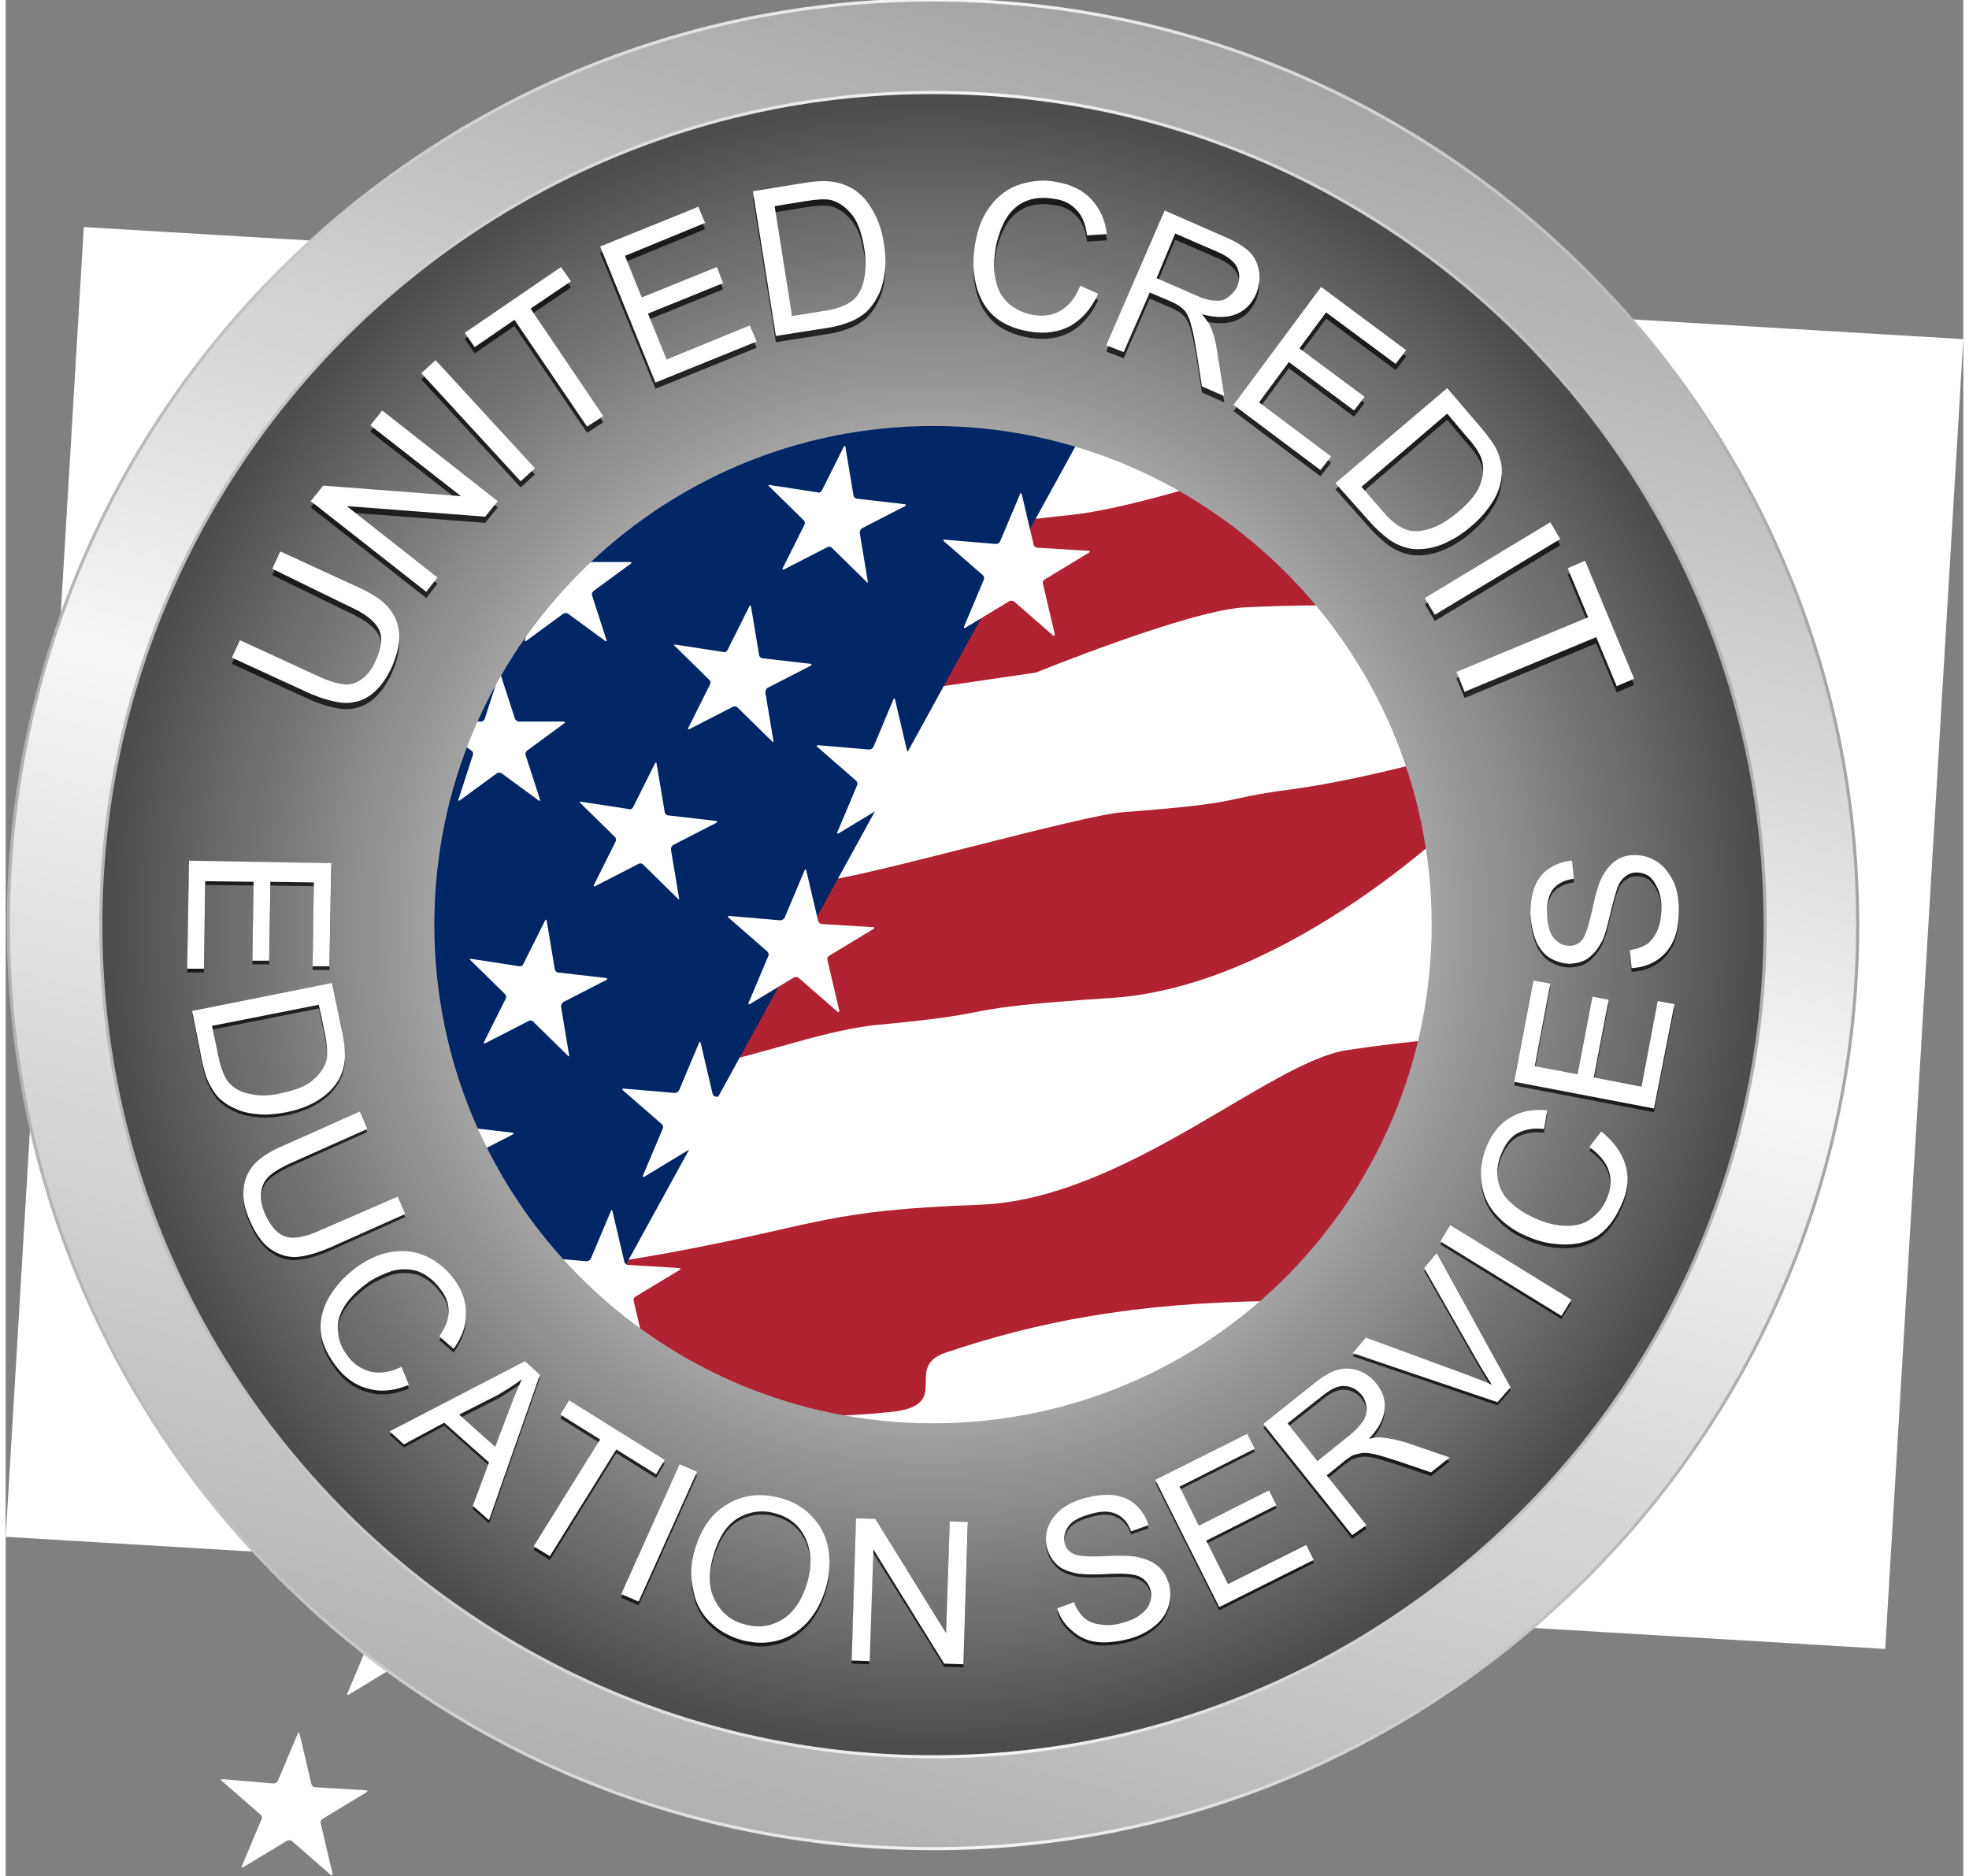
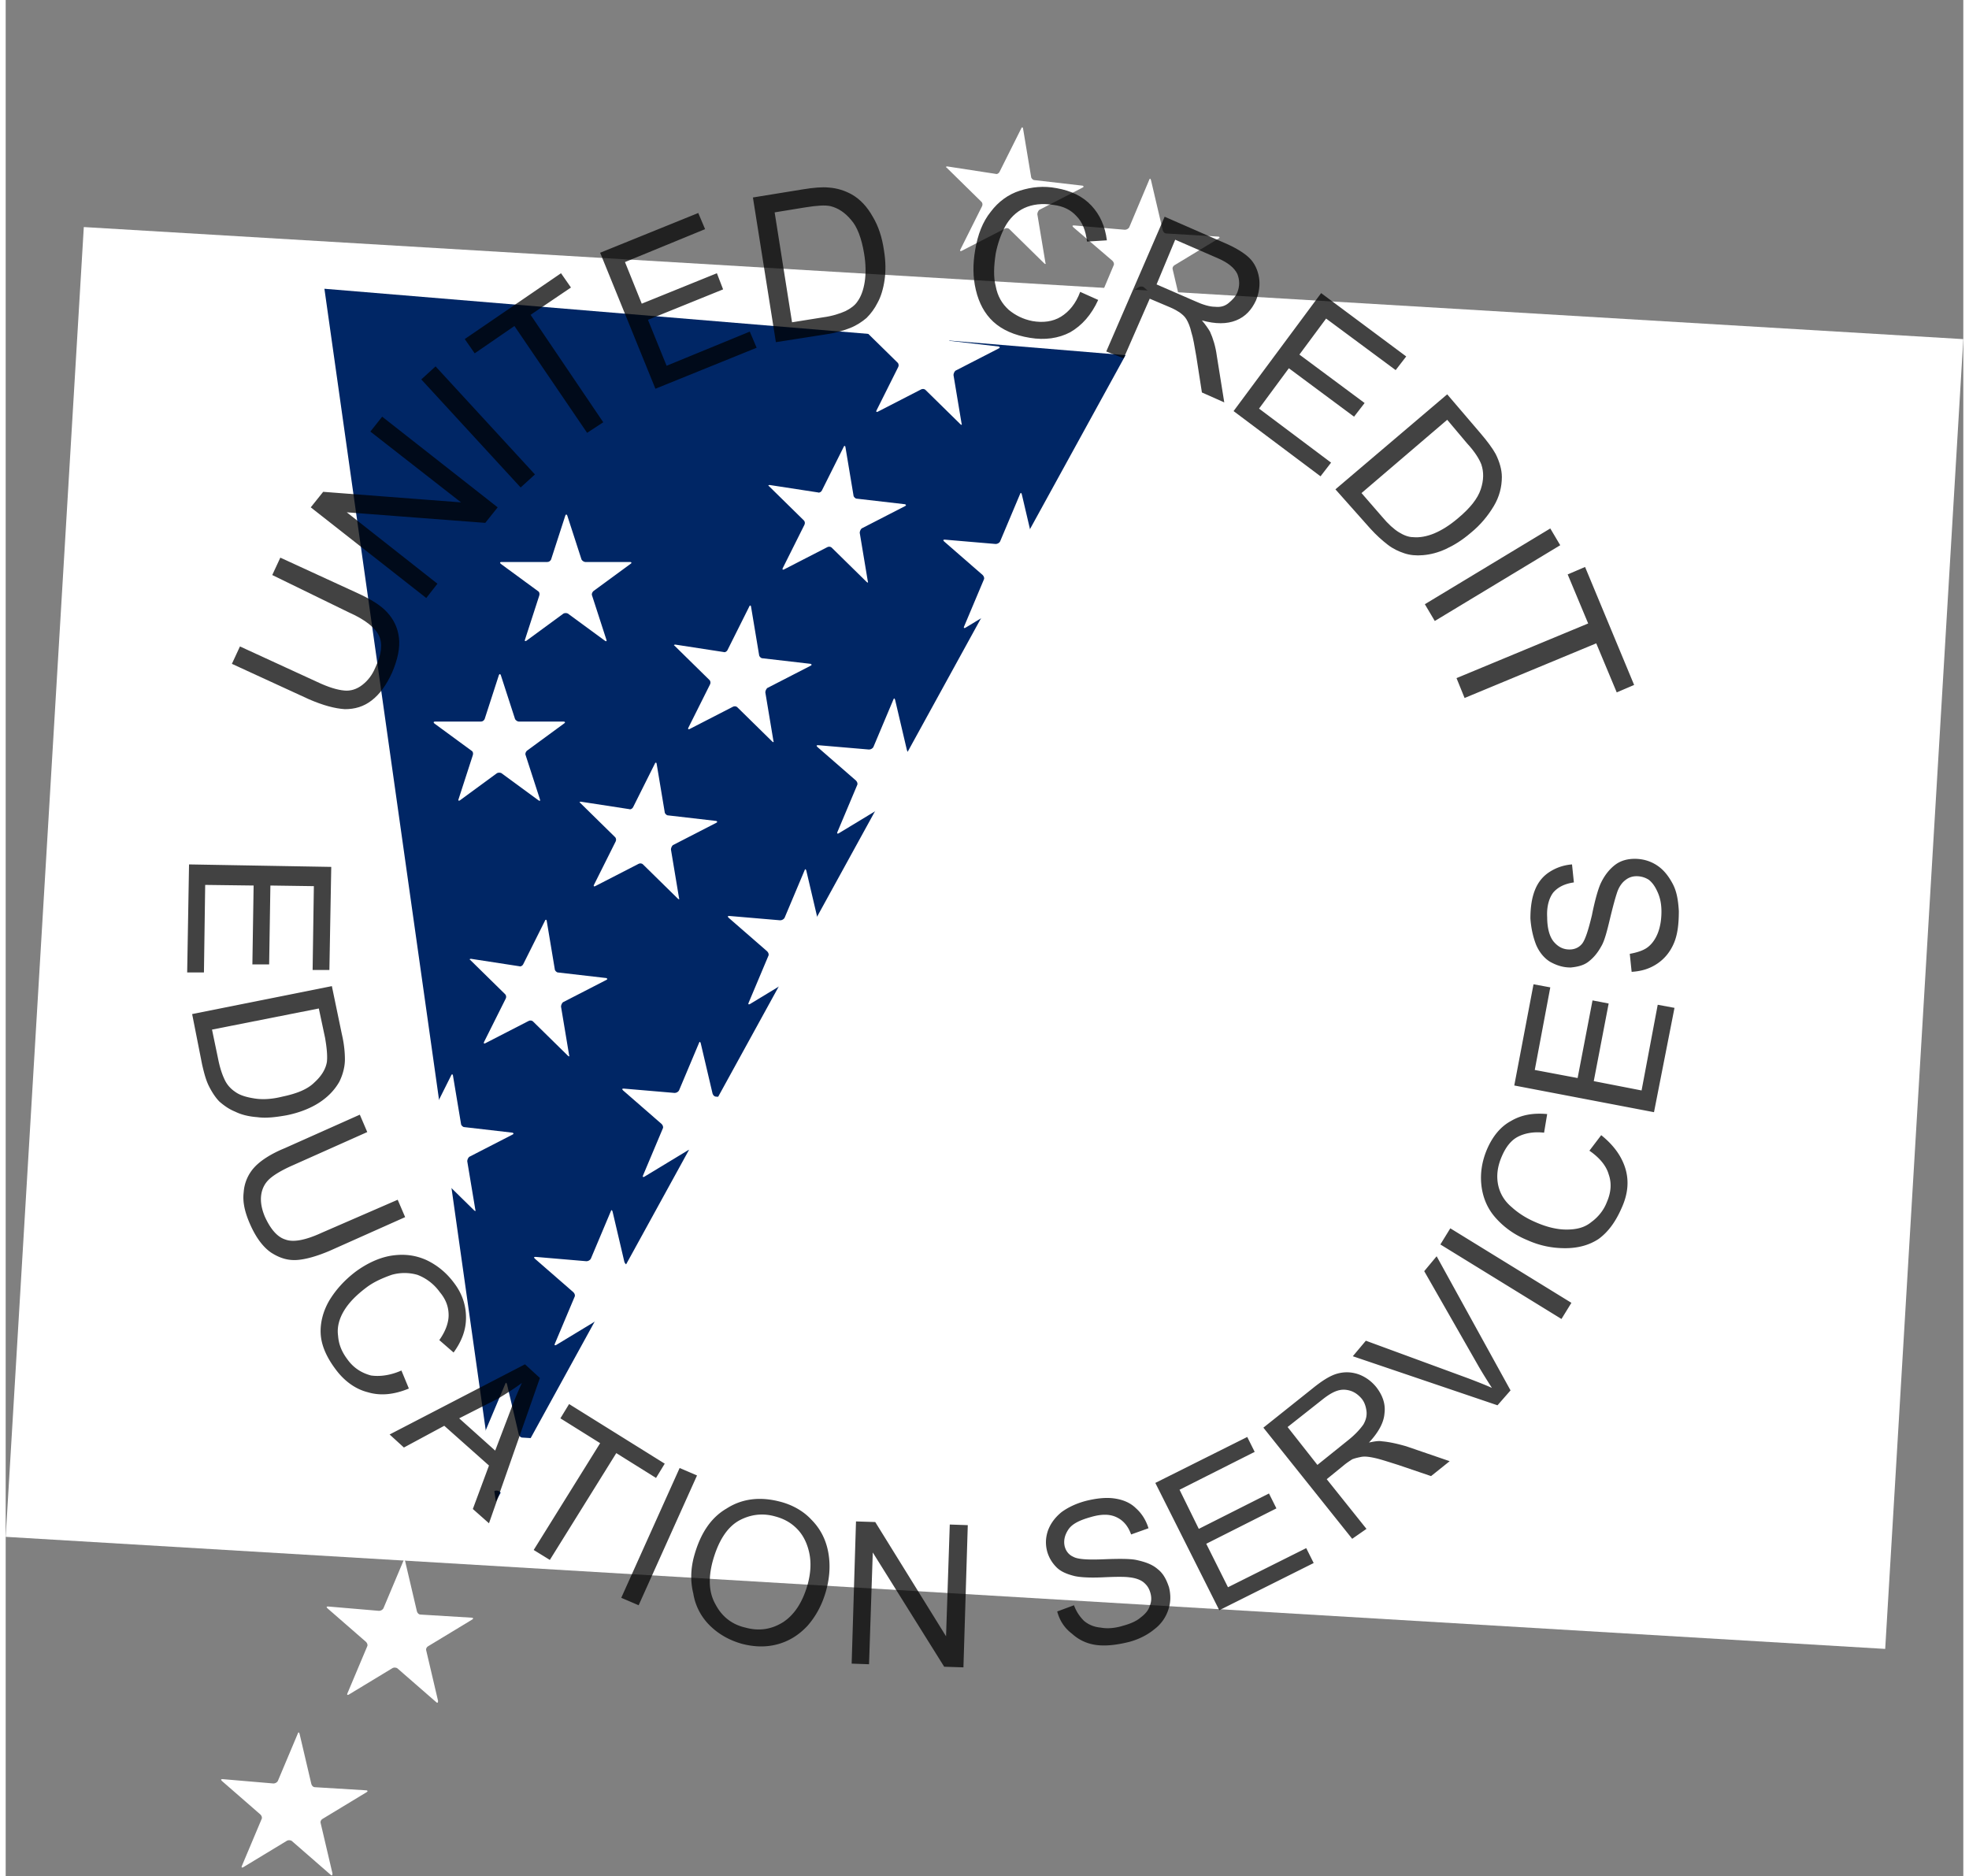
<svg xmlns="http://www.w3.org/2000/svg" xmlns:xlink="http://www.w3.org/1999/xlink" height="2382" viewBox="53.776 53 315.232 302.1" width="2500">
  <rect x="53.776" y="53" width="315.232" height="302.1" fill="#808080" stroke="none" />
  <radialGradient id="a" cx="203.144" cy="201.85" gradientUnits="userSpaceOnUse" r="134.006">
    <stop offset="0" stop-color="#555354" />
    <stop offset=".527" stop-color="#b3b3b3" />
    <stop offset="1" stop-color="#4c4a4b" />
  </radialGradient>
  <linearGradient id="b">
    <stop offset="0" stop-color="#b1b1b1" />
    <stop offset=".527" stop-color="#f6f6f6" />
    <stop offset="1" stop-color="#a4a4a4" />
  </linearGradient>
  <linearGradient id="c" gradientUnits="userSpaceOnUse" x1="164.603" x2="241.685" xlink:href="#b" y1="345.688" y2="58.013" />
  <linearGradient id="d" gradientUnits="userSpaceOnUse" x1="54" x2="352.289" xlink:href="#b" y1="201.85" y2="201.85" />
  <path d="m66.354 89.563 302.654 18.048-12.577 210.92-302.655-18.048z" fill="#fff" />
-   <path d="m311.6 154.3s-26.3-5.1-58.2-3.5c-8.9.4-33.7 10.5-33.7 10.5l-115.3 16.9-2.9-25.5s83.4-12.5 124-16.8c8.1-.9 20.5-4.8 20.5-4.8l61.5-13zm-22.8 29.7s-28 27.8-56.9 29.7c-27.4 1.8-15.8 2.3-37.4 4.3-9.9.9-21.3 5.9-31.7 7.1-51.2 5.9-97 3.7-97 3.7l-2.9-25.5s61.5-2.7 122.2-8.4c7.3-.7 41.8-10.6 48.5-11.1 20.9-1.6 15-2.1 27.3-3.7 26.1-3.6 66.5-18.9 66.5-18.9zm37.3 66.8s-11.9 11-68.2 11.7c-22.8.3-38.1 3.4-52.7 8.3-7.2 2.4 1.5 8.6-9.1 9.6-28.8 2.9-102.7-1.4-102.7-1.4l-2.9-25.5s18.8 10.7 70.3 1.2c24.3-4.5 24.8-6.8 49.9-7.7 23.3-.9 46.5-23 59.1-24.9 43.1-6.5 53.3 3.1 53.3 3.1z" fill="#b12333" />
  <path d="m132.7 294.8 101.4-184.6-129-10.7z" fill="#002665" />
  <path d="m75.6 196.6c-.2 0-.3-.2-.4-.3l-1.4-5.3c0-.2-.1-.2-.2 0l-2 5.1c-.1.2-.3.3-.4.3l-5.5-.3c-.2 0-.2.1-.1.2l4.3 3.5c.1.1.2.3.1.5l-2 5.1c-.1.2 0 .2.2.1l4.6-3c.1-.1.4-.1.5 0l4.3 3.5c.1.1.2.1.2-.1l-1.4-5.3c0-.2 0-.4.2-.5l4.6-3c.1-.1.1-.2 0-.2z" fill="#fff" />
  <g fill="#fff">
    <path d="m240.7 90.6c-.3 0-.5-.2-.6-.5l-1.9-8.1c-.1-.3-.2-.3-.3 0l-3.2 7.6c-.1.2-.4.4-.7.4l-8.2-.7c-.3 0-.3.1-.1.3l6.3 5.4c.2.2.3.5.2.7l-3.2 7.6c-.1.2 0 .3.2.2l7.1-4.3c.2-.1.6-.1.8.1l6.2 5.4c.2.2.3.1.3-.2l-1.9-8.1c-.1-.3.1-.6.3-.7l7.1-4.3c.2-.1.2-.3-.1-.3zm-20.8 50.6c-.3 0-.5-.2-.6-.5l-1.9-8.1c-.1-.3-.2-.3-.3 0l-3.2 7.6c-.1.2-.4.4-.7.4l-8.2-.7c-.3 0-.3.1-.1.3l6.2 5.4c.2.2.3.5.2.7l-3.2 7.6c-.1.2 0 .3.2.2l7.1-4.3c.2-.1.6-.1.8.1l6.2 5.4c.2.2.3.1.3-.2l-1.9-8.1c-.1-.3.1-.6.3-.7l7.1-4.3c.2-.1.2-.3-.1-.3zm-20.4 33.1c-.3 0-.5-.2-.6-.5l-1.9-8.1c-.1-.3-.2-.3-.3 0l-3.2 7.6c-.1.2-.4.4-.7.4l-8.2-.7c-.3 0-.3.1-.1.3l6.2 5.4c.2.2.3.5.2.7l-3.2 7.6c-.1.2 0 .3.2.2l7.1-4.3c.2-.1.6-.1.8.1l6.2 5.4c.2.2.3.1.3-.2l-1.9-8.1c-.1-.3.1-.6.3-.7l7.1-4.3c.2-.1.2-.3-.1-.3zm-14.3 27.5c-.3 0-.5-.2-.6-.5l-1.9-8.1c-.1-.3-.2-.3-.3 0l-3.2 7.6c-.1.2-.4.4-.7.4l-8.2-.7c-.3 0-.3.1-.1.3l6.2 5.4c.2.2.3.5.2.7l-3.2 7.6c-.1.2 0 .3.2.2l7.1-4.3c.2-.1.6-.1.8.1l6.2 5.4c.2.2.3.1.3-.2l-1.9-8.1c-.1-.3.1-.6.3-.7l7.1-4.3c.2-.1.2-.3-.1-.3zm-17 27.8c-.3 0-.5-.2-.6-.5l-1.9-8.1c-.1-.3-.2-.3-.3 0l-3.2 7.6c-.1.2-.4.4-.7.4l-8.2-.7c-.3 0-.3.1-.1.3l6.2 5.4c.2.2.3.5.2.7l-3.2 7.6c-.1.2 0 .3.2.2l7.1-4.3c.2-.1.6-.1.8.1l6.2 5.4c.2.2.3.1.3-.2l-1.9-8.1c-.1-.3.1-.6.3-.7l7.1-4.3c.2-.1.2-.3-.1-.3zm-14.2 27.1c-.3 0-.5-.2-.6-.5l-1.9-8.1c-.1-.3-.2-.3-.3 0l-3.2 7.6c-.1.2-.4.4-.7.4l-8.2-.7c-.3 0-.3.1-.1.3l6.2 5.4c.2.2.3.5.2.7l-3.2 7.6c-.1.2 0 .3.2.2l7.1-4.3c.2-.1.6-.1.8.1l6.2 5.4c.2.2.3.1.3-.2l-1.9-8.1c-.1-.3.1-.6.3-.7l7.1-4.3c.2-.1.2-.3-.1-.3zm-17 27.8c-.3 0-.5-.2-.6-.5l-1.9-8.1c-.1-.3-.2-.3-.3 0l-3.2 7.6c-.1.2-.4.4-.7.4l-8.2-.7c-.3 0-.3.1-.1.3l6.2 5.4c.2.2.3.5.2.7l-3.2 7.6c-.1.2 0 .3.2.2l7.1-4.3c.2-.1.6-.1.8.1l6.2 5.4c.2.2.3.1.3-.2l-1.9-8.1c-.1-.3.1-.6.3-.7l7.1-4.3c.2-.1.2-.3-.1-.3zm-16.4 28.5c-.3 0-.5-.2-.6-.5l-1.9-8.1c-.1-.3-.2-.3-.3 0l-3.2 7.6c-.1.2-.4.4-.7.4l-8.2-.7c-.3 0-.3.1-.1.3l6.2 5.4c.2.2.3.5.2.7l-3.2 7.6c-.1.2 0 .3.2.2l7.1-4.3c.2-.1.6-.1.8.1l6.2 5.4c.2.2.3.1.3-.2l-1.9-8.1c-.1-.3.1-.6.3-.7l7.1-4.3c.2-.1.2-.3-.1-.3zm-17 27.8c-.3 0-.5-.2-.6-.5l-1.9-8.1c-.1-.3-.2-.3-.3 0l-3.2 7.6c-.1.2-.4.4-.7.4l-8.2-.7c-.3 0-.3.1-.1.3l6.2 5.4c.2.2.3.5.2.7l-3.2 7.6c-.1.2 0 .3.2.2l7.1-4.3c.2-.1.6-.1.8.1l6.2 5.4c.2.2.3.1.3-.2l-1.9-8.1c-.1-.3.1-.6.3-.7l7.1-4.3c.2-.1.2-.3-.1-.3z" />
    <path d="m219.4 82c-.2 0-.5-.3-.5-.5l-1.3-7.8c0-.2-.2-.3-.3 0l-3.5 7c-.1.2-.4.4-.6.3l-7.8-1.2c-.2 0-.3.1-.1.2l5.6 5.5c.2.2.2.5.1.7l-3.5 7c-.1.2 0 .3.2.2l7-3.6c.2-.1.5-.1.7.1l5.6 5.5c.2.2.3.1.2-.1l-1.3-7.8c0-.2.1-.5.3-.7l7-3.6c.2-.1.2-.2 0-.3zm-13.5 25.9c-.2 0-.5-.3-.5-.5l-1.3-7.8c0-.2-.2-.3-.3 0l-3.5 7c-.1.2-.4.4-.6.3l-7.8-1.2c-.2 0-.3.1-.1.2l5.6 5.5c.2.2.2.5.1.7l-3.5 7c-.1.2 0 .3.2.2l7-3.6c.2-.1.5-.1.7.1l5.6 5.5c.2.2.3.1.2-.1l-1.3-7.8c0-.2.1-.5.3-.7l7-3.6c.2-.1.2-.2 0-.3zm-15.1 25.4c-.2 0-.5-.3-.5-.5l-1.3-7.8c0-.2-.2-.3-.3 0l-3.5 7c-.1.2-.4.4-.6.3l-7.8-1.2c-.2 0-.3.1-.1.2l5.6 5.5c.2.2.2.5.1.7l-3.5 7c-.1.2 0 .3.2.2l7-3.6c.2-.1.5-.1.7.1l5.6 5.5c.2.2.3.1.2-.1l-1.3-7.8c0-.2.1-.5.3-.7l7-3.6c.2-.1.2-.2 0-.3zm-15.2 25.7c-.2 0-.5-.3-.5-.5l-1.3-7.8c0-.2-.2-.3-.3 0l-3.5 7c-.1.2-.4.4-.6.3l-7.8-1.2c-.2 0-.3.1-.1.2l5.6 5.5c.2.2.2.5.1.7l-3.5 7c-.1.2 0 .3.2.2l7-3.6c.2-.1.5-.1.7.1l5.6 5.5c.2.2.3.1.2-.1l-1.3-7.8c0-.2.1-.5.3-.7l7-3.6c.2-.1.2-.2 0-.3zm-15.2 25.3c-.2 0-.5-.3-.5-.5l-1.3-7.8c0-.2-.2-.3-.3 0l-3.5 7c-.1.2-.4.4-.6.3l-7.8-1.2c-.2 0-.3.1-.1.2l5.6 5.5c.2.2.2.5.1.7l-3.5 7c-.1.2 0 .3.2.2l7-3.6c.2-.1.5-.1.7.1l5.6 5.5c.2.2.3.1.2-.1l-1.3-7.8c0-.2.1-.5.3-.7l7-3.6c.2-.1.2-.2 0-.3zm-17.7 25.3c-.2 0-.5-.3-.5-.5l-1.3-7.8c0-.2-.2-.3-.3 0l-3.5 7c-.1.2-.4.4-.6.3l-7.8-1.2c-.2 0-.3.1-.1.2l5.6 5.5c.2.2.2.5.1.7l-3.5 7c-.1.2 0 .3.2.2l7-3.6c.2-.1.5-.1.7.1l5.6 5.5c.2.2.3.1.2-.1l-1.3-7.8c0-.2.1-.5.3-.7l7-3.6c.2-.1.2-.2 0-.3zm-15.1 24.9c-.2 0-.5-.3-.5-.5l-1.3-7.8c0-.2-.2-.3-.3 0l-3.5 7c-.1.2-.4.4-.6.3l-7.8-1.2c-.2 0-.3.1-.1.2l5.6 5.5c.2.2.2.5.1.7l-3.5 7c-.1.2 0 .3.2.2l7-3.6c.2-.1.5-.1.7.1l5.6 5.5c.2.2.3.1.2-.1l-1.3-7.8c0-.2.1-.5.3-.7l7-3.6c.2-.1.2-.2 0-.3zm-17.7 25.3c-.2 0-.5-.3-.5-.5l-1.3-7.8c0-.2-.2-.3-.3 0l-3.5 7c-.1.2-.4.4-.6.3l-7.8-1.2c-.2 0-.3.1-.1.2l5.6 5.5c.2.2.2.5.1.7l-3.5 7c-.1.2 0 .3.2.2l7-3.6c.2-.1.5-.1.7.1l5.6 5.5c.2.2.3.1.2-.1l-1.3-7.8c0-.2.1-.5.3-.7l7-3.6c.2-.1.2-.2 0-.3zm-17.2 26.2c-.2 0-.5-.3-.5-.5l-1.3-7.8c0-.2-.2-.3-.3 0l-3.5 7c-.1.2-.4.4-.6.3l-7.8-1.2c-.2 0-.3.1-.1.2l5.6 5.5c.2.2.2.5.1.7l-3.5 7c-.1.2 0 .3.2.2l7-3.6c.2-.1.5-.1.7.1l5.6 5.5c.2.2.3.1.2-.1l-1.3-7.8c0-.2.1-.5.3-.7l7-3.6c.2-.1.2-.2 0-.3zm54.4-142.5c-.2 0-.5-.2-.6-.4l-2.3-7.1c-.1-.2-.2-.2-.3 0l-2.3 7.1c-.1.2-.3.4-.6.4h-7.4c-.2 0-.3.1-.1.3l6 4.4c.2.1.3.4.2.7l-2.3 7.1c-.1.2 0 .3.2.2l6-4.4c.2-.1.5-.1.7 0l6 4.4c.2.1.3.1.2-.2l-2.3-7.1c-.1-.2 0-.5.2-.7l6-4.4c.2-.1.2-.3-.1-.3zm-10.7 25.7c-.2 0-.5-.2-.6-.4l-2.3-7.1c-.1-.2-.2-.2-.3 0l-2.3 7.1c-.1.2-.3.4-.6.4h-7.4c-.2 0-.3.1-.1.3l6 4.4c.2.1.3.4.2.7l-2.3 7.1c-.1.2 0 .3.2.2l6-4.4c.2-.1.5-.1.7 0l6 4.4c.2.1.3.1.2-.2l-2.3-7.1c-.1-.2 0-.5.2-.7l6-4.4c.2-.1.2-.3-.1-.3z" />
  </g>
-   <path d="m203.1 67.8c-73.9 0-134 60.1-134 134s60.1 134 134 134 134-60.1 134-134c0-73.8-60.1-134-134-134zm0 214.4c-44.4 0-80.3-36-80.3-80.3s36-80.3 80.3-80.3 80.3 36 80.3 80.3-35.9 80.3-80.3 80.3z" fill="url(#a)" />
  <path d="m96.7 145.6 1.3-2.8 12.4 5.7c2.2 1 3.8 2 4.8 3.1s1.7 2.4 1.9 4.1c.2 1.6-.2 3.5-1.1 5.6-.9 2-2 3.5-3.3 4.5s-2.7 1.4-4.3 1.4c-1.6-.1-3.5-.6-5.8-1.6l-12.4-5.7 1.3-2.8 12.4 5.7c1.9.9 3.3 1.3 4.4 1.4 1 .1 2-.2 2.9-.9s1.6-1.6 2.1-2.8c1-2.1 1.2-3.8.6-5.1s-2.2-2.6-4.9-3.8zm24.8 3.7-18.6-14.6 2-2.5 22.2 1.7-14.6-11.4 1.9-2.4 18.6 14.6-2 2.5-22.3-1.7 14.6 11.5zm15.2-17.8-16-17.4 2.3-2.1 16 17.4zm10.7-8.8-11.7-17.2-6.4 4.4-1.6-2.3 15.5-10.6 1.6 2.3-6.5 4.4 11.7 17.3zm11-7.1-8.9-21.9 15.8-6.4 1.1 2.6-12.9 5.3 2.7 6.7 12.1-4.9 1 2.6-12.1 4.9 3 7.4 13.4-5.5 1.1 2.6zm19.4-7.5-3.7-23.3 8-1.3c1.8-.3 3.2-.4 4.2-.3 1.4.1 2.6.5 3.7 1.1 1.4.8 2.5 2 3.4 3.6.9 1.5 1.5 3.3 1.8 5.4.3 1.8.3 3.4.1 4.8s-.6 2.7-1.1 3.6c-.5 1-1.1 1.8-1.8 2.5-.7.6-1.6 1.2-2.6 1.6s-2.3.8-3.7 1zm2.6-3.2 5-.8c1.5-.2 2.7-.6 3.6-1 .8-.4 1.5-.9 1.9-1.5.6-.8 1-1.9 1.2-3.2s.2-2.8-.1-4.6c-.4-2.4-1.1-4.3-2.1-5.4-1-1.2-2.1-1.9-3.3-2.2-.9-.2-2.2-.1-4.1.2l-4.9.8zm46.4-4.9 2.9 1.3c-1.1 2.4-2.6 4.1-4.5 5.2-1.9 1-4.1 1.3-6.5.9-2.5-.4-4.5-1.3-5.9-2.6s-2.3-3-2.8-5.1-.5-4.2-.1-6.5c.4-2.4 1.2-4.5 2.5-6.1 1.2-1.6 2.8-2.8 4.7-3.4s3.8-.8 5.9-.4c2.3.4 4.2 1.3 5.6 2.8s2.2 3.3 2.5 5.6l-3.2.2c-.2-1.8-.8-3.2-1.7-4.1-.9-1-2.1-1.6-3.7-1.8-1.8-.3-3.4-.1-4.7.5s-2.4 1.7-3.1 3-1.2 2.8-1.5 4.3c-.3 2-.4 3.8 0 5.3.3 1.6 1 2.8 2.1 3.8 1.1.9 2.3 1.5 3.8 1.8 1.7.3 3.3.1 4.6-.7s2.4-2.1 3.1-4zm4.2 9.6 9.4-21.7 9.6 4.2c1.9.8 3.3 1.7 4.1 2.5s1.3 1.9 1.5 3.1 0 2.5-.5 3.7c-.7 1.5-1.7 2.6-3.2 3.2s-3.3.6-5.5 0c.6.7 1 1.3 1.3 1.8.5 1.1.9 2.4 1.1 3.9l1.2 7.5-3.6-1.6-.9-5.8c-.3-1.7-.5-3-.8-3.9-.2-.9-.5-1.6-.8-2.1s-.7-.8-1.1-1.1c-.3-.2-.8-.5-1.5-.8l-3.3-1.4-4.2 9.6zm8.1-10.8 6.2 2.7c1.3.6 2.4.9 3.2.9.9.1 1.6-.1 2.2-.6s1.1-1 1.4-1.7c.4-1 .4-2 0-3-.5-1-1.5-1.8-3.1-2.5l-6.9-3zm12.4 20.4 14.1-19 13.7 10.2-1.7 2.2-11.2-8.3-4.3 5.8 10.5 7.8-1.7 2.2-10.5-7.8-4.8 6.5 11.6 8.7-1.7 2.2zm16.4 12.6 18-15.3 5.3 6.2c1.2 1.4 2 2.5 2.5 3.4.6 1.2 1 2.5 1 3.7 0 1.6-.4 3.2-1.3 4.7s-2.1 3-3.7 4.3c-1.4 1.2-2.7 2-4 2.6s-2.5.9-3.7 1c-1.1.1-2.1 0-3-.3s-1.8-.7-2.7-1.4-1.8-1.5-2.8-2.6zm4.2.6 3.3 3.8c1 1.2 1.9 2 2.7 2.5s1.6.8 2.3.8c1 .1 2.2-.1 3.4-.6s2.5-1.3 3.9-2.5c1.9-1.6 3.1-3.1 3.6-4.6s.5-2.8.1-4c-.3-.8-1-2-2.3-3.4l-3.2-3.8zm10.2 17.9 20.2-12.2 1.6 2.7-20.2 12.2zm5.1 11.9 21.2-8.8-3.3-7.9 2.8-1.2 7.9 19-2.8 1.2-3.3-7.9-21.2 8.8z" opacity=".74" />
-   <path d="m96.7 144.6 1.3-2.8 12.4 5.7c2.2 1 3.8 2 4.8 3.1s1.7 2.4 1.9 4.1c.2 1.6-.2 3.5-1.1 5.6-.9 2-2 3.5-3.3 4.5s-2.7 1.4-4.3 1.4c-1.6-.1-3.5-.6-5.8-1.6l-12.4-5.7 1.3-2.8 12.4 5.7c1.9.9 3.3 1.3 4.4 1.4 1 .1 2-.2 2.9-.9s1.6-1.6 2.1-2.8c1-2.1 1.2-3.8.6-5.1s-2.2-2.6-4.9-3.8zm24.8 3.7-18.6-14.6 2-2.5 22.2 1.7-14.6-11.4 1.9-2.4 18.6 14.6-2 2.5-22.3-1.7 14.6 11.5zm15.2-17.8-16-17.4 2.3-2.1 16 17.4zm10.7-8.8-11.7-17.2-6.4 4.4-1.6-2.3 15.5-10.6 1.6 2.3-6.5 4.4 11.7 17.3zm11-7.1-8.9-21.9 15.8-6.4 1.1 2.6-12.9 5.3 2.7 6.7 12.1-4.9 1 2.6-12.1 4.9 3 7.4 13.4-5.5 1.1 2.6zm19.4-7.5-3.7-23.3 8-1.3c1.8-.3 3.2-.4 4.2-.3 1.4.1 2.6.5 3.7 1.1 1.4.8 2.5 2 3.4 3.6.9 1.5 1.5 3.3 1.8 5.4.3 1.8.3 3.4.1 4.8s-.6 2.7-1.1 3.6c-.5 1-1.1 1.8-1.8 2.5-.7.6-1.6 1.2-2.6 1.6s-2.3.8-3.7 1zm2.6-3.2 5-.8c1.5-.2 2.7-.6 3.6-1 .8-.4 1.5-.9 1.9-1.5.6-.8 1-1.9 1.2-3.2s.2-2.8-.1-4.6c-.4-2.4-1.1-4.3-2.1-5.4-1-1.2-2.1-1.9-3.3-2.2-.9-.2-2.2-.1-4.1.2l-4.9.8zm46.4-4.9 2.9 1.3c-1.1 2.4-2.6 4.1-4.5 5.2-1.9 1-4.1 1.3-6.5.9-2.5-.4-4.5-1.3-5.9-2.6s-2.3-3-2.8-5.1-.5-4.2-.1-6.5c.4-2.4 1.2-4.5 2.5-6.1 1.2-1.6 2.8-2.8 4.7-3.4s3.8-.8 5.9-.4c2.3.4 4.2 1.3 5.6 2.8s2.2 3.3 2.5 5.6l-3.2.2c-.2-1.8-.8-3.2-1.7-4.1-.9-1-2.1-1.6-3.7-1.8-1.8-.3-3.4-.1-4.7.5s-2.4 1.7-3.1 3-1.2 2.8-1.5 4.3c-.3 2-.4 3.8 0 5.3.3 1.6 1 2.8 2.1 3.8 1.1.9 2.3 1.5 3.8 1.8 1.7.3 3.3.1 4.6-.7s2.4-2.1 3.1-4zm4.2 9.6 9.4-21.7 9.6 4.2c1.9.8 3.3 1.7 4.1 2.5s1.3 1.9 1.5 3.1 0 2.5-.5 3.7c-.7 1.5-1.7 2.6-3.2 3.2s-3.3.6-5.5 0c.6.7 1 1.3 1.3 1.8.5 1.1.9 2.4 1.1 3.9l1.2 7.5-3.6-1.6-.9-5.8c-.3-1.7-.5-3-.8-3.9-.2-.9-.5-1.6-.8-2.1s-.7-.8-1.1-1.1c-.3-.2-.8-.5-1.5-.8l-3.3-1.4-4.2 9.6zm8.1-10.8 6.2 2.7c1.3.6 2.4.9 3.2.9.9.1 1.6-.1 2.2-.6s1.1-1 1.4-1.7c.4-1 .4-2 0-3-.5-1-1.5-1.8-3.1-2.5l-6.9-3zm12.4 20.4 14.1-19 13.7 10.2-1.7 2.2-11.2-8.3-4.3 5.8 10.5 7.8-1.7 2.2-10.5-7.8-4.8 6.5 11.6 8.7-1.7 2.2zm16.4 12.6 18-15.3 5.3 6.2c1.2 1.4 2 2.5 2.5 3.4.6 1.2 1 2.5 1 3.7 0 1.6-.4 3.2-1.3 4.7s-2.1 3-3.7 4.3c-1.4 1.2-2.7 2-4 2.6s-2.5.9-3.7 1c-1.1.1-2.1 0-3-.3s-1.8-.7-2.7-1.4-1.8-1.5-2.8-2.6zm4.2.6 3.3 3.8c1 1.2 1.9 2 2.7 2.5s1.6.8 2.3.8c1 .1 2.2-.1 3.4-.6s2.5-1.3 3.9-2.5c1.9-1.6 3.1-3.1 3.6-4.6s.5-2.8.1-4c-.3-.8-1-2-2.3-3.4l-3.2-3.8zm10.2 17.9 20.2-12.2 1.6 2.7-20.2 12.2zm5.1 11.9 21.2-8.8-3.3-7.9 2.8-1.2 7.9 19-2.8 1.2-3.3-7.9-21.2 8.8z" fill="#fff" />
  <path d="m83.3 192.2 22.9.4-.3 16.6h-2.7l.2-13.5-7-.1-.2 12.7h-2.7l.2-12.7-7.8-.1-.2 14.1h-2.7zm.5 24.1 22.5-4.5 1.6 7.7c.4 1.7.5 3.1.5 4.1 0 1.3-.4 2.6-.9 3.6-.8 1.4-1.9 2.5-3.3 3.4s-3.2 1.6-5.2 2c-1.7.3-3.3.5-4.7.3-1.4-.1-2.6-.4-3.6-.9-1-.4-1.8-1-2.5-1.6-.6-.6-1.2-1.5-1.7-2.5s-.8-2.2-1.1-3.5zm3.2 2.5 1 4.8c.3 1.5.7 2.6 1.1 3.4s1 1.4 1.6 1.8c.8.6 1.9.9 3.2 1.1s2.8.1 4.4-.3c2.4-.5 4.1-1.2 5.2-2.3 1.1-1 1.8-2.1 2-3.3.1-.9 0-2.2-.3-3.9l-1-4.7zm29.9 27.4 1.2 2.8-12.1 5.4c-2.1.9-3.9 1.4-5.3 1.5-1.5.1-2.8-.3-4.2-1.2-1.3-.9-2.4-2.4-3.3-4.4s-1.3-3.7-1.1-5.3c.1-1.5.7-2.9 1.7-4s2.7-2.2 4.9-3.1l12.1-5.4 1.2 2.8-12.1 5.4c-1.8.8-3.1 1.6-3.8 2.3s-1.1 1.6-1.2 2.6.1 2.1.6 3.3c.9 2 2 3.3 3.3 3.7 1.3.5 3.3.1 5.9-1.1zm.6 27.5 1.2 2.9c-2.4 1-4.6 1.2-6.6.6-2-.5-3.8-1.8-5.2-3.7-1.5-2-2.3-3.9-2.4-5.7s.4-3.7 1.4-5.4c1.1-1.8 2.5-3.3 4.2-4.6 1.9-1.4 3.9-2.3 5.8-2.6 2-.3 3.8-.1 5.6.7 1.7.8 3.2 2 4.4 3.6 1.4 1.8 2 3.7 2 5.7s-.7 3.8-2 5.6l-2.3-2c1-1.4 1.5-2.8 1.5-4 0-1.3-.4-2.5-1.4-3.7-1-1.4-2.3-2.3-3.6-2.8a7.5 7.5 0 0 0 -4.2 0c-1.4.5-2.8 1.1-4 2-1.6 1.2-2.8 2.4-3.6 3.7s-1.2 2.7-1 4.1c.1 1.4.6 2.6 1.5 3.8 1 1.4 2.3 2.2 3.8 2.6 1.4.2 3.1 0 4.9-.8zm-1.9 10.3 21.8-11.3 2.4 2.2-8.2 23.4-2.6-2.3 2.6-7-7.2-6.4-6.5 3.5zm11.2-2.6 5.8 5.2 2.4-6.3c.7-1.9 1.4-3.5 1.9-4.6-1.2.9-2.5 1.7-3.8 2.5zm12 21.2 10.7-17.2-6.4-4 1.4-2.3 15.4 9.6-1.4 2.3-6.4-4-10.7 17.2zm14.1 7.7 9.4-20.9 2.8 1.2-9.4 20.9zm11.7-6.6c1-3.7 2.7-6.3 5.3-7.8 2.5-1.6 5.4-1.9 8.5-1.1 2 .5 3.8 1.5 5.1 2.9 1.4 1.4 2.3 3.1 2.7 5.1s.3 4.1-.3 6.3-1.6 4.1-3 5.7c-1.4 1.5-3 2.5-4.9 3s-3.8.4-5.7-.1c-2.1-.6-3.8-1.6-5.2-3s-2.3-3.2-2.6-5.1c-.5-2-.4-4 .1-5.9zm3 .8c-.7 2.7-.6 5 .5 6.9 1 1.9 2.6 3.2 4.8 3.7 2.2.6 4.2.3 6.1-.9 1.8-1.2 3.1-3.2 3.9-6 .5-1.8.6-3.5.3-5s-.9-2.8-1.8-3.8c-1-1.1-2.2-1.8-3.7-2.2-2.1-.6-4.1-.3-5.9.7-1.9 1.1-3.3 3.3-4.2 6.6zm22.4 16.4.7-22.9 3.1.1 11.4 18.4.6-18 2.9.1-.7 22.9-3.1-.1-11.5-18.4-.6 18zm33.1-8.4 2.7-1c.4 1.1 1 1.9 1.6 2.5.7.6 1.6 1 2.7 1.1 1.1.2 2.3.1 3.6-.3 1.1-.3 2.1-.7 2.8-1.3.8-.6 1.3-1.2 1.5-1.9.3-.7.3-1.4.1-2.1s-.5-1.2-1.1-1.7c-.5-.4-1.3-.7-2.3-.8-.7-.1-2.1-.1-4.2 0-2.2.1-3.7 0-4.6-.2-1.2-.3-2.2-.7-2.9-1.4s-1.2-1.5-1.5-2.5c-.3-1.1-.3-2.2.1-3.4.4-1.1 1.1-2.1 2.2-3 1.1-.8 2.4-1.4 3.9-1.8 1.6-.4 3.2-.6 4.6-.4s2.6.7 3.5 1.6c.9.8 1.6 1.9 2 3.2l-2.8 1c-.5-1.4-1.3-2.3-2.4-2.8s-2.4-.5-4.1 0c-1.8.5-3 1.1-3.6 2s-.8 1.8-.6 2.7c.2.8.7 1.4 1.4 1.7.7.4 2.3.5 4.8.4s4.3-.1 5.3.1c1.4.3 2.6.7 3.5 1.5.9.7 1.4 1.7 1.8 2.9.3 1.2.3 2.4-.1 3.6s-1.1 2.3-2.3 3.2c-1.1.9-2.5 1.6-4 2-2 .5-3.8.7-5.3.5s-2.8-.8-3.9-1.8c-1.2-.9-2-2.1-2.4-3.6zm26.1-.2-10.3-20.5 14.8-7.4 1.2 2.4-12.1 6.1 3.1 6.3 11.3-5.7 1.2 2.4-11.3 5.7 3.5 7 12.6-6.3 1.2 2.4zm21.4-11.5-14.3-17.9 7.9-6.3c1.6-1.3 2.9-2.1 4-2.4s2.2-.3 3.4.1c1.1.4 2.1 1.1 2.9 2.1 1 1.3 1.5 2.7 1.3 4.2-.1 1.5-1 3.1-2.5 4.7.9-.2 1.6-.3 2.1-.2 1.2.1 2.5.4 3.9.8l7 2.4-3 2.4-5.3-1.8c-1.6-.5-2.8-.9-3.7-1.1s-1.6-.3-2.2-.2c-.5.1-1 .2-1.5.4-.3.2-.8.5-1.4 1l-2.7 2.2 6.4 8zm-5.6-11.9 5.1-4.1c1.1-.9 1.8-1.7 2.3-2.4.4-.7.6-1.4.5-2.2-.1-.7-.3-1.4-.8-2-.7-.8-1.5-1.3-2.6-1.4s-2.2.4-3.6 1.5l-5.7 4.5zm29-9.6-23.3-7.9 2.1-2.5 16.6 6.1c1.3.5 2.6 1 3.7 1.5-.7-1.1-1.4-2.2-2.1-3.4l-8.8-15.4 2-2.4 11.9 21.6zm10.3-13.9-19.5-12 1.6-2.6 19.5 12zm4.5-27.1 1.9-2.5c2 1.6 3.3 3.4 3.9 5.4s.4 4.1-.6 6.3c-1 2.3-2.2 3.9-3.7 5-1.5 1-3.3 1.5-5.4 1.5s-4.1-.4-6.1-1.3c-2.2-.9-3.9-2.2-5.2-3.7s-2-3.3-2.2-5.2.1-3.8.9-5.7c.9-2.1 2.2-3.7 3.9-4.6 1.7-1 3.6-1.3 5.8-1.1l-.5 3c-1.7-.2-3.2.1-4.3.7s-1.9 1.7-2.5 3.1c-.7 1.6-.9 3.1-.6 4.6.3 1.4 1 2.6 2.2 3.6 1.1 1 2.4 1.8 3.8 2.4 1.8.8 3.5 1.2 5 1.2 1.6 0 2.9-.3 4-1.2 1.1-.8 2-1.9 2.5-3.2.7-1.6.8-3.1.3-4.5-.4-1.4-1.5-2.7-3.1-3.8zm10.4-6.2-22.5-4.3 3.1-16.3 2.7.5-2.5 13.3 6.9 1.3 2.4-12.5 2.6.5-2.4 12.5 7.7 1.5 2.6-13.8 2.7.5zm-3.6-22.6-.3-2.9c1.1-.2 2.1-.5 2.8-1s1.3-1.3 1.7-2.3.6-2.2.6-3.5c0-1.2-.2-2.2-.6-3.1s-.8-1.5-1.4-2c-.6-.4-1.3-.6-2-.6s-1.3.2-1.9.7c-.5.4-1 1.1-1.3 2.1-.2.6-.6 2-1.1 4.1s-.9 3.6-1.4 4.4c-.6 1.1-1.3 1.9-2.1 2.5s-1.8.8-2.8.9c-1.2 0-2.2-.3-3.3-.9-1-.6-1.8-1.6-2.3-2.8-.5-1.3-.8-2.7-.9-4.2 0-1.7.2-3.2.7-4.5s1.3-2.3 2.4-3 2.3-1.1 3.6-1.2l.3 2.9c-1.4.2-2.5.7-3.3 1.6-.7.9-1.1 2.3-1 4 0 1.8.4 3.2 1.1 4s1.5 1.2 2.5 1.2c.8 0 1.5-.3 2-.9s1-2.1 1.6-4.6c.5-2.5 1-4.2 1.4-5.1.6-1.3 1.4-2.3 2.3-3s2-1 3.2-1 2.4.3 3.5 1 1.9 1.7 2.6 3 .9 2.8 1 4.4c0 2.1-.2 3.8-.8 5.2s-1.5 2.5-2.7 3.3-2.5 1.2-4.1 1.3z" opacity=".74" />
-   <path d="m83.3 191.6 22.9.4-.3 16.6h-2.7l.2-13.5-7-.1-.2 12.7h-2.7l.2-12.7-7.8-.1-.2 14.1h-2.7zm.5 24.2 22.5-4.5 1.6 7.7c.4 1.7.5 3.1.5 4.1 0 1.3-.4 2.6-.9 3.6-.8 1.4-1.9 2.5-3.3 3.4s-3.2 1.6-5.2 2c-1.7.3-3.3.5-4.7.3-1.4-.1-2.6-.4-3.6-.9-1-.4-1.8-1-2.5-1.6-.6-.6-1.2-1.5-1.7-2.5s-.8-2.2-1.1-3.5zm3.2 2.4 1 4.8c.3 1.5.7 2.6 1.1 3.4s1 1.4 1.6 1.8c.8.6 1.9.9 3.2 1.1s2.8.1 4.4-.3c2.4-.5 4.1-1.2 5.2-2.3 1.1-1 1.8-2.1 2-3.3.1-.9 0-2.2-.3-3.9l-1-4.7zm29.9 27.5 1.2 2.8-12.1 5.4c-2.1.9-3.9 1.4-5.3 1.5-1.5.1-2.8-.3-4.2-1.2-1.3-.9-2.4-2.4-3.3-4.4s-1.3-3.7-1.1-5.3c.1-1.5.7-2.9 1.7-4s2.7-2.2 4.9-3.1l12.1-5.4 1.2 2.8-12.1 5.4c-1.8.8-3.1 1.6-3.8 2.3s-1.1 1.6-1.2 2.6.1 2.1.6 3.3c.9 2 2 3.3 3.3 3.7 1.3.5 3.3.1 5.9-1.1zm.6 27.4 1.2 2.9c-2.4 1-4.6 1.2-6.6.6-2-.5-3.8-1.8-5.2-3.7-1.5-2-2.3-3.9-2.4-5.7s.4-3.7 1.4-5.4c1.1-1.8 2.5-3.3 4.2-4.6 1.9-1.4 3.9-2.3 5.8-2.6 2-.3 3.8-.1 5.6.7 1.7.8 3.2 2 4.4 3.6 1.4 1.8 2 3.7 2 5.7s-.7 3.8-2 5.6l-2.3-2c1-1.4 1.5-2.8 1.5-4 0-1.3-.4-2.5-1.4-3.7-1-1.4-2.3-2.3-3.6-2.8a7.5 7.5 0 0 0 -4.2 0c-1.4.5-2.8 1.1-4 2-1.6 1.2-2.8 2.4-3.6 3.7s-1.2 2.7-1 4.1c.1 1.4.6 2.6 1.5 3.8 1 1.4 2.3 2.2 3.8 2.6 1.4.3 3.1.1 4.9-.8zm-1.9 10.4 21.8-11.3 2.4 2.2-8.2 23.4-2.6-2.3 2.6-7-7.2-6.4-6.5 3.5zm11.2-2.7 5.8 5.2 2.4-6.3c.7-1.9 1.4-3.5 1.9-4.6-1.2.9-2.5 1.7-3.8 2.5zm12 21.2 10.7-17.2-6.4-4 1.4-2.3 15.4 9.6-1.4 2.3-6.4-4-10.7 17.2zm14.1 7.7 9.4-20.9 2.8 1.2-9.4 20.9zm11.7-6.6c1-3.7 2.7-6.3 5.3-7.8 2.5-1.6 5.4-1.9 8.5-1.1 2 .5 3.8 1.5 5.1 2.9 1.4 1.4 2.3 3.1 2.7 5.1s.3 4.1-.3 6.3-1.6 4.1-3 5.7c-1.4 1.5-3 2.5-4.9 3s-3.8.4-5.7-.1c-2.1-.6-3.8-1.6-5.2-3s-2.3-3.2-2.6-5.1c-.5-2-.4-3.9.1-5.9zm3 .9c-.7 2.7-.6 5 .5 6.9 1 1.9 2.6 3.2 4.8 3.7 2.2.6 4.2.3 6.1-.9 1.8-1.2 3.1-3.2 3.9-6 .5-1.8.6-3.5.3-5s-.9-2.8-1.8-3.8c-1-1.1-2.2-1.8-3.7-2.2-2.1-.6-4.1-.3-5.9.7-1.9 1.1-3.3 3.2-4.2 6.6zm22.4 16.4.7-22.9 3.1.1 11.4 18.4.6-18 2.9.1-.7 22.9-3.1-.1-11.4-18.4-.6 18zm33.1-8.4 2.7-1c.4 1.1 1 1.9 1.6 2.5.7.6 1.6 1 2.7 1.1 1.1.2 2.3.1 3.6-.3 1.1-.3 2.1-.7 2.8-1.3.8-.6 1.3-1.2 1.5-1.9.3-.7.3-1.4.1-2.1s-.5-1.2-1.1-1.7-1.3-.7-2.3-.8c-.7-.1-2.1-.1-4.2 0-2.2.1-3.7 0-4.6-.2-1.2-.3-2.2-.7-2.9-1.4s-1.2-1.5-1.5-2.5c-.3-1.1-.3-2.2.1-3.4.4-1.1 1.1-2.1 2.2-3 1.1-.8 2.4-1.4 3.9-1.8 1.6-.4 3.2-.6 4.6-.4s2.6.7 3.5 1.6c.9.8 1.6 1.9 2 3.2l-2.8 1c-.5-1.4-1.3-2.3-2.4-2.8s-2.4-.5-4.1 0c-1.8.5-3 1.1-3.6 2s-.8 1.8-.6 2.7c.2.8.7 1.4 1.4 1.7.7.4 2.3.5 4.8.4s4.3-.1 5.3.1c1.4.3 2.6.7 3.5 1.5.9.7 1.4 1.7 1.8 2.9.3 1.2.3 2.4-.1 3.6s-1.1 2.3-2.3 3.2c-1.1.9-2.5 1.6-4 2-2 .5-3.8.7-5.3.5s-2.8-.8-3.9-1.8c-1.2-1-2-2.2-2.4-3.6zm26.1-.2-10.3-20.5 14.8-7.4 1.2 2.4-12.1 6.1 3.1 6.3 11.3-5.7 1.2 2.4-11.3 5.7 3.5 7 12.6-6.3 1.2 2.4zm21.4-11.6-14.3-17.9 7.9-6.3c1.6-1.3 2.9-2.1 4-2.4s2.2-.3 3.4.1c1.1.4 2.1 1.1 2.9 2.1 1 1.3 1.5 2.7 1.3 4.2-.1 1.5-1 3.1-2.5 4.7.9-.2 1.6-.3 2.1-.2 1.2.1 2.5.4 3.9.8l7 2.4-3 2.4-5.3-1.8c-1.6-.5-2.8-.9-3.7-1.1s-1.6-.3-2.2-.2c-.5.1-1 .2-1.5.4-.3.2-.8.5-1.4 1l-2.7 2.2 6.4 8zm-5.6-11.9 5.1-4.1c1.1-.9 1.8-1.7 2.3-2.4.4-.7.6-1.4.5-2.2-.1-.7-.3-1.4-.8-2-.7-.8-1.5-1.3-2.6-1.4s-2.2.4-3.6 1.5l-5.7 4.5zm29-9.5-23.3-7.9 2.1-2.5 16.6 6.1c1.3.5 2.6 1 3.7 1.5-.7-1.1-1.4-2.2-2.1-3.4l-8.8-15.4 2-2.4 11.9 21.6zm10.3-13.9-19.5-12 1.6-2.6 19.5 12zm4.5-27.2 1.9-2.5c2 1.6 3.3 3.4 3.9 5.4s.4 4.1-.6 6.3c-1 2.3-2.2 3.9-3.7 5-1.5 1-3.3 1.5-5.4 1.5s-4.1-.4-6.1-1.3c-2.2-.9-3.9-2.2-5.2-3.7s-2-3.3-2.2-5.2.1-3.8.9-5.7c.9-2.1 2.2-3.7 3.9-4.6 1.7-1 3.6-1.3 5.8-1.1l-.5 3c-1.7-.2-3.2.1-4.3.7s-1.9 1.7-2.5 3.1c-.7 1.6-.9 3.1-.6 4.6.3 1.4 1 2.6 2.2 3.6 1.1 1 2.4 1.8 3.8 2.4 1.8.8 3.5 1.2 5 1.2 1.6 0 2.9-.3 4-1.2 1.1-.8 2-1.9 2.5-3.2.7-1.6.8-3.1.3-4.5-.4-1.3-1.5-2.6-3.1-3.8zm10.4-6.2-22.5-4.3 3.1-16.3 2.7.5-2.5 13.3 6.9 1.3 2.4-12.5 2.6.5-2.4 12.5 7.7 1.5 2.6-13.8 2.7.5zm-3.6-22.6-.3-2.9c1.1-.2 2.1-.5 2.8-1s1.3-1.3 1.7-2.3.6-2.2.6-3.5c0-1.2-.2-2.2-.6-3.1s-.8-1.5-1.4-2c-.6-.4-1.3-.6-2-.6s-1.3.2-1.9.7c-.5.4-1 1.1-1.3 2.1-.2.6-.6 2-1.1 4.1s-.9 3.6-1.4 4.4c-.6 1.1-1.3 1.9-2.1 2.5s-1.8.8-2.8.9c-1.2 0-2.2-.3-3.3-.9-1-.6-1.8-1.6-2.3-2.8-.5-1.3-.8-2.7-.9-4.2 0-1.7.2-3.2.7-4.5s1.3-2.3 2.4-3 2.3-1.1 3.6-1.2l.3 2.9c-1.4.2-2.5.7-3.3 1.6-.7.9-1.1 2.3-1 4 0 1.8.4 3.2 1.1 4s1.5 1.2 2.5 1.2c.8 0 1.5-.3 2-.9s1-2.1 1.6-4.6c.5-2.5 1-4.2 1.4-5.1.6-1.3 1.4-2.3 2.3-3s2-1 3.2-1 2.4.3 3.5 1 1.9 1.7 2.6 3 .9 2.8 1 4.4c0 2.1-.2 3.8-.8 5.2s-1.5 2.5-2.7 3.3-2.5 1.2-4.1 1.3z" fill="#fff" />
-   <path d="m203.1 53c-82.1 0-148.9 66.7-148.9 148.9s66.8 148.8 148.9 148.8 148.9-66.7 148.9-148.8-66.8-148.9-148.9-148.9zm-134 148.9c0-73.9 60.1-134 134-134s134 60.1 134 134-60.1 134-134 134c-73.8 0-134-60.2-134-134z" fill="url(#c)" stroke="url(#d)" stroke-miterlimit="10" stroke-width=".5" />
</svg>